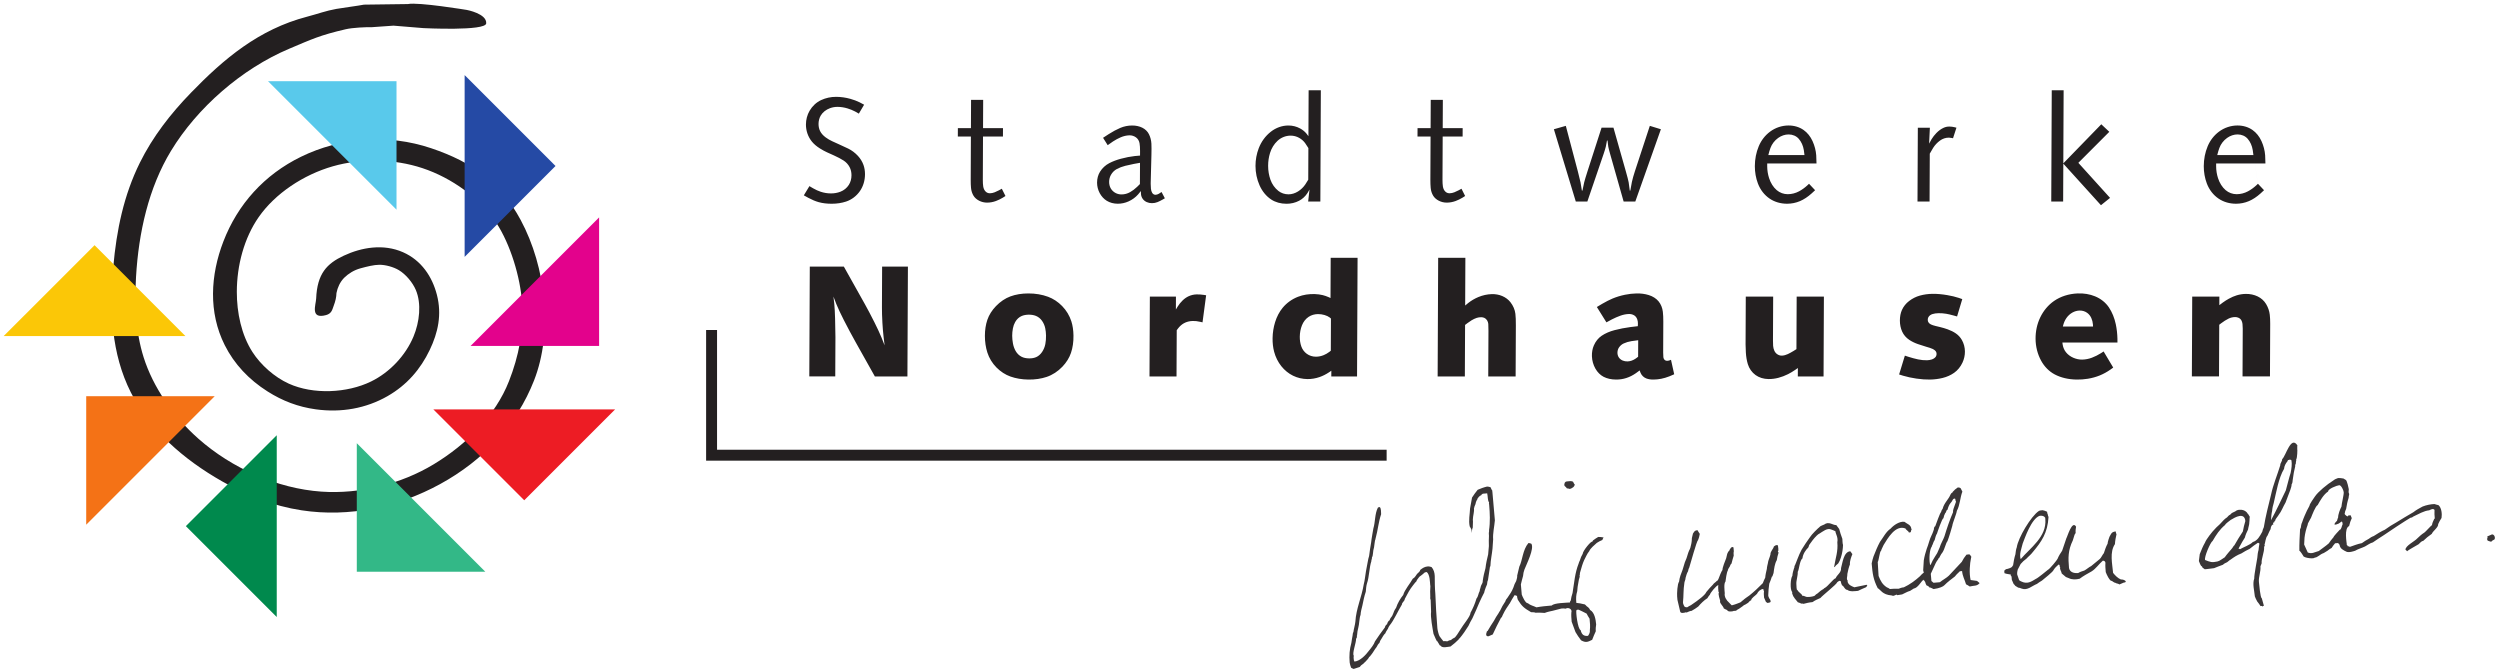
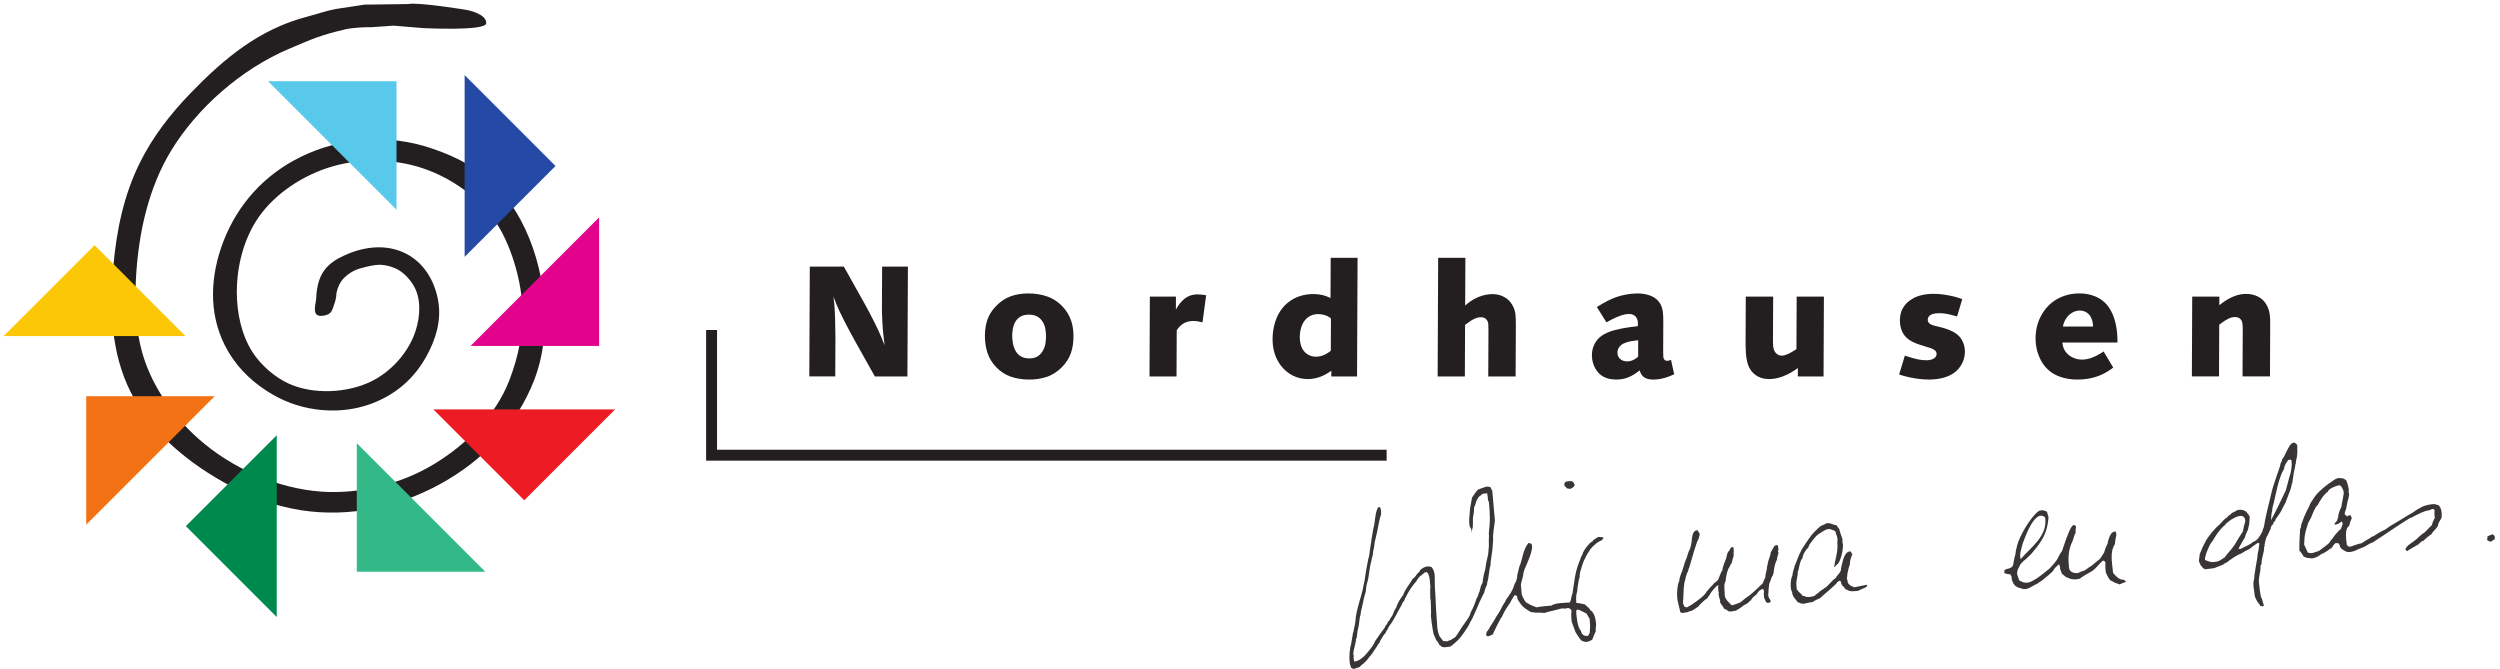
<svg xmlns="http://www.w3.org/2000/svg" version="1.1" id="svg2" width="697.333" height="186.667" viewBox="0 0 697.333 186.667">
  <defs id="defs6" />
  <g id="g10" transform="matrix(1.333,0,0,-1.333,0,186.667)">
    <g id="g12" transform="scale(0.1)">
      <path d="m 719.922,818.828 c -8.594,-8.926 -13.594,-20.074 -15.875,-31.742 -0.234,-8.359 -1.84,-16.231 -6.027,-27.254 -2.821,-7.402 -3.938,-15.582 -15.719,-18.797 -33.961,-9.285 -21.25,21.762 -20.746,34.414 2.066,52.426 22.566,73.449 57.843,89.922 37.231,17.367 82.625,25.317 123.758,7.262 38.582,-16.934 61.317,-51.188 71.11,-89.418 10.55,-41.141 2.379,-78.613 -14.985,-114.945 -19.453,-40.719 -48.035,-73.774 -88.457,-96.899 -45.082,-25.785 -96.91,-34.867 -149.972,-27.562 -37.118,5.113 -69.676,17.578 -100.934,37.394 -39.141,24.801 -69.703,57.121 -89.723,97.055 -34.304,68.437 -30.039,146.082 -2.789,216.797 30.051,77.965 85.723,139.815 162.422,177.265 83.16,40.62 181.836,48.34 272.258,17.9 87.371,-29.42 145.204,-71.8 187.334,-150.029 53.43,-99.242 67.74,-234.445 28.14,-335.746 -36.45,-93.277 -105.82,-167.449 -196.904,-217.203 -88,-48.078 -189.699,-69.988 -289.636,-54.719 -59.45,9.086 -113.7,30.665 -166.575,60.739 -80.664,45.875 -151.121,107.597 -190.687,185.945 -40.961,81.094 -44.641,172.504 -36.778,262.418 6.77,77.289 22.067,150.457 55.696,218.325 26.836,54.14 63.734,101.83 106.933,146.39 68.645,70.81 141.711,132.62 242.938,159.09 22.824,5.96 39.234,12.37 61.328,16.3 11.938,2.12 46.84,6.65 57.68,8.9 1.539,0.32 90.425,0.89 92.023,1.23 21.309,4.49 123.211,-12.3 123.211,-12.3 0,0 42.091,-7.78 40.581,-28.12 -1.22,-16.54 -131.249,-9.92 -131.241,-9.92 l -62.785,5.15 -45.793,-3.24 c -11.664,0.36 -39.598,-0.88 -54.332,-4.31 -53.965,-12.58 -70.321,-20.58 -118.035,-40.74 C 505.43,1256.22 412.648,1174.91 357.871,1084.73 310.82,1007.26 290.074,913.613 284.66,821.125 c -3.32,-56.766 -0.875,-115.289 15.809,-168.172 19.789,-62.758 62.039,-123.98 114.703,-170.601 69.867,-61.856 165.055,-104.27 257.133,-110.723 80.699,-5.668 166.875,15.863 235.086,57.113 69.261,41.879 129.499,102.121 157.609,173.899 20.5,52.281 31.38,106.14 27.44,163.976 -3.71,54.352 -24.5,122.633 -54,167.516 -33.64,51.187 -93.155,94.057 -154.51,114.387 -59.457,19.68 -128.219,20.79 -187.508,3.84 C 634.941,1034.75 575.77,995.465 541.328,946.059 510.77,902.215 495.625,844.895 495.563,789.684 c -0.055,-43.555 9.578,-89.996 32.664,-125.891 17.421,-27.086 45.992,-52.559 76.062,-66.215 50.977,-23.172 122.039,-20 172.195,4.508 39.071,19.09 72.157,54.258 88.719,93.867 12.793,30.586 17.102,69.035 4.891,97.711 -6.656,15.625 -20.875,32.672 -35.504,41.418 -11.227,6.699 -28.176,11.352 -40.867,11.219 -11.625,-0.149 -25.7,-3.719 -38.36,-7.145 -0.371,-0.101 -0.75,-0.199 -1.129,-0.312 -13.476,-3.735 -24.711,-10.66 -34.312,-20.016" style="fill:#231f20;fill-opacity:1;fill-rule:evenodd;stroke:none" id="path14" />
      <path d="M 388.004,697.09 H 7.645 L 197.832,887.277 Z" style="fill:#fbc707;fill-opacity:1;fill-rule:evenodd;stroke:none" id="path16" />
      <path d="M 449.348,571.324 180.398,302.375 v 268.949 z" style="fill:#f47216;fill-opacity:1;fill-rule:evenodd;stroke:none" id="path18" />
      <path d="M 579.094,489.578 V 109.223 L 388.918,299.395 Z" style="fill:#00894d;fill-opacity:1;fill-rule:evenodd;stroke:none" id="path20" />
-       <path d="M 746.605,472.922 1015.57,203.965 H 746.605 Z" style="fill:#33b887;fill-opacity:1;fill-rule:evenodd;stroke:none" id="path22" />
+       <path d="M 746.605,472.922 1015.57,203.965 H 746.605 " style="fill:#33b887;fill-opacity:1;fill-rule:evenodd;stroke:none" id="path22" />
      <path d="M 906.785,543.672 H 1287.15 L 1096.96,353.496 Z" style="fill:#ed1c24;fill-opacity:1;fill-rule:evenodd;stroke:none" id="path24" />
      <path d="M 984.695,676.48 1253.65,945.434 V 676.48 Z" style="fill:#e3028c;fill-opacity:1;fill-rule:evenodd;stroke:none" id="path26" />
      <path d="M 972.254,862.844 V 1243.21 L 1162.43,1053.03 Z" style="fill:#254aa5;fill-opacity:1;fill-rule:evenodd;stroke:none" id="path28" />
      <path d="M 829.711,961.531 560.766,1230.48 h 268.945 z" style="fill:#59c9eb;fill-opacity:1;fill-rule:evenodd;stroke:none" id="path30" />
-       <path d="m 1682.03,991.609 11.71,19.281 c 2.83,-1.71 5.35,-3.21 7.55,-4.48 5.45,-3.14 10.82,-5.58 16,-7.293 6.96,-2.32 14.27,-3.496 21.63,-3.496 6.85,-0.008 13.47,1.176 19.53,3.496 7.4,2.813 13.62,7.863 17.78,14.383 3.61,5.68 5.53,12.67 5.53,20.17 0,6.22 -1.34,12.03 -3.91,16.91 -2.94,5.63 -7.27,10.37 -12.54,13.79 -5.42,3.5 -12.17,7.08 -20.22,10.71 l -14.59,6.58 c -4.58,2.07 -9.53,4.77 -14.82,8.09 -6.79,4.26 -12.36,8.98 -16.5,13.98 -4.28,5.15 -7.58,11.13 -9.77,17.63 -1.96,5.85 -2.97,12.05 -2.97,18.32 0,10.36 2.67,20.36 7.71,28.98 5.79,9.89 14.21,17.67 24.11,22.28 9.66,4.49 20.38,6.81 31.39,6.77 9.93,-0.03 19.96,-1.45 29.83,-4.22 6.84,-1.9 13.25,-4.31 19.16,-7.19 2.17,-1.04 5.35,-2.73 9.55,-5.05 l -11.03,-18.69 c -3.46,2.06 -6.09,3.56 -7.88,4.5 -4.97,2.6 -10.23,4.74 -15.68,6.39 -6.87,2.09 -13.81,3.19 -20.6,3.28 -5.52,0.07 -11,-0.84 -16.16,-2.73 -8.48,-3.09 -15.37,-8.58 -19.48,-15.52 -2.99,-5.07 -4.56,-11.15 -4.56,-17.61 0,-5.43 1.12,-10.53 3.29,-14.85 2.36,-4.74 6.33,-9.23 11.58,-13.12 4.28,-3.16 8.88,-5.87 13.76,-8.09 l 14.57,-6.62 c 9.73,-4.43 16.05,-7.35 18.95,-8.79 7.48,-3.69 14.34,-8.82 20.18,-15.14 5.31,-5.72 9.31,-12.26 11.77,-19.21 2.07,-5.85 3.14,-12.35 3.14,-19.19 -0.01,-13.09 -3.72,-25.43 -10.61,-35.34 -7.24,-10.387 -17.37,-18.059 -28.89,-21.895 -9.22,-3.059 -19.4,-4.609 -30.17,-4.609 -10.21,0 -19.42,1.136 -27.37,3.375 -6.71,1.886 -13.92,4.898 -21.51,8.98 -2.76,1.484 -5.91,3.242 -9.46,5.238 z m 322.25,122.991 0.08,17.7 h 27.34 l 0.26,59.06 h 25.35 l -0.26,-59.06 h 41.73 l -0.09,-17.7 h -41.73 l -0.38,-90.42 c -0.03,-5.33 0.25,-9.97 0.81,-13.88 0.7,-4.92 2.86,-9.09 6.02,-11.644 2.25,-1.832 5.15,-2.801 8.17,-2.73 3.22,0.078 6.56,0.785 9.87,2.09 2.92,1.16 5.87,2.534 8.85,4.114 1.35,0.71 3.36,1.82 6.02,3.32 l 7.64,-15.216 c -2.42,-1.582 -4.26,-2.75 -5.49,-3.492 -4.68,-2.84 -9.53,-5.191 -14.49,-7.019 -6.01,-2.211 -12.25,-3.344 -18.42,-3.356 -5.86,-0.008 -11.6,1.371 -16.71,3.988 -5.07,2.614 -9.1,6.176 -11.65,10.313 -2.93,4.773 -4.75,10.382 -5.32,16.402 -0.46,4.91 -0.67,10.63 -0.64,17.11 l 0.38,90.42 z m 313.6,-18.05 -9.71,15.44 c 4.49,2.96 8.48,5.56 11.97,7.79 8.27,5.3 16.33,9.62 24.08,12.93 7.82,3.32 16.31,5.03 24.94,5.03 7.81,0 15.07,-1.6 21.25,-4.67 6.07,-3.04 10.92,-7.78 13.79,-13.53 3.02,-6.02 4.76,-12.75 5.15,-19.8 0.17,-3.2 0.25,-6.78 0.22,-10.69 -0.04,-5.72 -0.09,-9.9 -0.17,-12.55 l -1.49,-57.48 c -0.03,-0.86 -0.04,-1.97 -0.05,-3.32 -0.01,-3.52 0.16,-6.96 0.5,-10.31 0.33,-3.32 1.23,-6.249 2.64,-8.593 1.51,-2.535 4.1,-4.082 6.78,-4.063 2.27,0.008 4.7,0.746 7.03,2.106 1.74,1.023 3.66,2.254 5.78,3.707 l 6.89,-13.129 c -1.8,-1.039 -3.27,-1.898 -4.66,-2.695 -3.78,-2.168 -7.33,-3.926 -10.63,-5.27 -3.65,-1.5 -7.66,-2.258 -11.83,-2.258 -3.74,0 -7.41,0.766 -10.77,2.258 -3.42,1.512 -6.33,3.836 -8.39,6.719 -2.06,2.887 -3.32,6.297 -3.66,9.883 -0.13,1.422 -0.19,2.98 -0.19,4.679 0.01,0.426 0.01,1.047 0.03,1.906 -2.21,-2.831 -4.19,-5.218 -5.92,-7.179 -5.41,-6.117 -12.21,-11.09 -19.96,-14.566 -7.11,-3.211 -14.78,-4.864 -22.5,-4.864 -8.56,0 -16.57,2.149 -23.14,6.203 -5.99,3.711 -11.06,9.223 -14.69,15.973 -3.63,6.753 -5.53,14.313 -5.53,21.953 0,8.48 2.17,16.44 6.24,22.93 4.75,7.56 11.37,13.7 19.21,17.79 7.25,3.78 15.46,6.9 24.5,9.32 10.12,2.71 19.77,4.58 28.88,5.6 2.46,0.27 6.17,0.59 11.09,0.98 l 0.05,9.29 c 0.03,6.77 -0.34,12.34 -1.1,16.66 -0.88,5.01 -3.55,9.36 -7.4,12.14 -4.05,2.9 -8.83,4.42 -13.62,4.3 -6.2,-0.14 -12.54,-1.6 -18.65,-4.27 -5.37,-2.34 -10.63,-5.18 -15.73,-8.49 -2.57,-1.65 -6.3,-4.28 -11.23,-7.86 z m 67.61,-36.9 -0.19,-44.5 c -2.18,-2.2 -4.13,-4.13 -5.86,-5.79 -4.6,-4.45 -9.53,-8.16 -14.62,-11.047 -5.53,-3.153 -11.72,-4.809 -17.97,-4.829 -4.21,-0.015 -8.31,0.926 -11.98,2.743 -4.55,2.257 -8.28,5.773 -10.71,10.103 -2.15,3.83 -3.27,8.41 -3.27,13.31 0,5.27 1.28,10.31 3.72,14.67 2.96,5.31 7.27,9.6 12.42,12.37 5.08,2.73 10.99,4.97 17.58,6.69 5.31,1.38 11.34,2.7 18.05,3.99 2.84,0.53 7.13,1.3 12.83,2.29 z m 377.39,-81.025 h -25.54 l 2.84,25.085 c -1.56,-2.87 -2.96,-5.269 -4.23,-7.233 -4.44,-6.961 -10.52,-12.575 -17.62,-16.258 -7.95,-4.145 -17,-6.297 -26.38,-6.262 -12.03,0.023 -23.13,3.129 -31.94,8.941 -10.35,6.817 -18.79,17.098 -24.35,29.632 -5.59,12.63 -8.49,26.49 -8.49,40.65 -0.01,12.79 2.31,25.35 6.81,37.06 5.28,13.73 14.02,25.64 25.29,34.48 10.75,8.43 23.69,13.01 36.75,13.02 8.71,0.01 17.2,-2.13 24.67,-6.24 5.1,-2.79 9.53,-6.39 13.08,-10.62 1,-1.17 2.39,-3.02 4.17,-5.51 l 0.42,96.15 h 25.55 z m -25.06,111.895 -0.28,-66.2 c -2.21,-3.78 -4.25,-7.07 -6.13,-9.86 -4.01,-5.91 -9.17,-10.89 -15.16,-14.655 -6.36,-3.973 -13.3,-6.094 -20.02,-6.094 -7.9,0 -15.37,2.516 -21.21,7.159 -7.49,5.94 -13.22,14.01 -16.5,23.27 -3.27,9.17 -4.93,19.07 -4.93,29.27 0.01,9.26 1.35,18.31 3.99,26.85 3.05,9.87 8.42,18.6 15.58,25.32 7.46,6.99 17.25,10.91 27.4,10.96 6.31,0.03 12.52,-1.57 18.02,-4.68 4.9,-2.75 9.13,-6.47 12.4,-10.9 2.15,-2.92 4.43,-6.41 6.84,-10.44 z m 228.34,24.08 0.08,17.7 h 27.34 l 0.27,59.06 h 25.35 l -0.27,-59.06 h 41.73 l -0.09,-17.7 h -41.72 l -0.39,-90.42 c -0.02,-5.33 0.24,-9.97 0.81,-13.88 0.71,-4.92 2.86,-9.09 6.02,-11.644 2.25,-1.832 5.15,-2.801 8.17,-2.73 3.22,0.078 6.56,0.785 9.86,2.09 2.93,1.16 5.89,2.534 8.86,4.114 1.36,0.71 3.35,1.82 6.02,3.32 l 7.64,-15.216 c -2.41,-1.582 -4.24,-2.75 -5.49,-3.492 -4.68,-2.84 -9.54,-5.191 -14.49,-7.019 -6.01,-2.211 -12.23,-3.344 -18.42,-3.356 -5.87,-0.008 -11.6,1.371 -16.7,3.988 -5.08,2.614 -9.11,6.176 -11.65,10.313 -2.94,4.773 -4.77,10.382 -5.33,16.402 -0.46,4.91 -0.67,10.63 -0.65,17.11 l 0.39,90.42 z m 331.23,-135.975 -45.85,151.265 24.97,7.1 25.16,-95.27 c 2.91,-11 4.8,-18.72 5.67,-23.15 0.75,-3.77 1.67,-9.46 2.79,-17.06 h 1.16 c 1.5,7.76 2.75,13.55 3.69,17.38 1.16,4.65 3.45,12.26 6.86,22.83 l 29.46,91.41 h 24.93 l 25.91,-91.41 c 3.16,-11.12 5.13,-18.78 5.89,-22.99 0.7,-3.79 1.47,-9.53 2.31,-17.22 h 1.13 c 1.32,8.09 2.42,14.13 3.32,18.11 1.55,6.88 3.62,14.26 6.2,22.1 l 31.3,95.27 23.17,-7.1 -53.54,-151.265 h -24.43 l -28.45,100.235 c -1.91,6.69 -3.14,11.55 -3.68,14.57 -0.52,2.81 -1.05,7.08 -1.58,12.78 h -1.15 c -0.95,-5.68 -1.76,-9.92 -2.43,-12.71 -0.97,-4.02 -2.44,-8.91 -4.4,-14.64 l -34.23,-100.235 z m 488.05,37.185 12.71,-13.49 c -2.74,-2.601 -5.17,-4.863 -7.34,-6.8 -7.92,-7.118 -16.13,-12.532 -24.31,-16.012 -8.46,-3.613 -17.64,-5.477 -27.01,-5.477 -13.41,0 -26.05,3.688 -36.31,10.59 -11.11,7.488 -19.75,18.599 -24.73,31.819 -4.24,11.24 -6.41,23.49 -6.4,36.16 0,14.62 2.78,28.82 8.19,41.75 5.1,12.22 13.22,22.71 23.51,30.4 11.28,8.43 24.92,12.99 38.9,13.01 11.67,0.02 22.63,-3.27 31.39,-9.43 7.89,-5.53 14.37,-13.58 18.76,-23.28 4.37,-9.62 6.97,-19.68 7.69,-29.69 0.34,-4.76 0.53,-10.43 0.59,-17.03 h -103.14 l -0.02,-4.48 c -0.01,-0.76 -0.01,-1.35 0,-1.74 0.06,-8.33 1.38,-16.58 3.9,-24.45 3.31,-10.32 8.82,-19.01 15.92,-25.13 6.45,-5.561 14.72,-8.596 23.27,-8.553 8.17,0.035 16.25,2.101 23.52,6.011 6.06,3.262 11.83,7.382 17.16,12.252 0.85,0.78 2.1,1.97 3.75,3.57 z m -9.53,60.04 h -75.65 c 1.41,5.7 2.89,10.65 4.44,14.84 3.13,8.4 8.76,15.71 16.15,21 6.69,4.78 14.35,7.35 21.92,7.35 8.34,0.01 16.02,-3.29 21.07,-9.03 5.53,-6.28 9.25,-14.56 10.74,-23.88 0.47,-2.98 0.91,-6.41 1.33,-10.28 z m 236.5,-97.225 0.7,154.505 h 25.21 l -1.59,-33.35 c 2.15,4.15 3.84,7.22 5.05,9.19 2.9,4.72 6.3,9.09 10.17,13.06 4.74,4.87 9.94,8.61 15.3,11.02 3.77,1.69 7.89,2.55 12.06,2.49 3.43,-0.03 7.01,-0.5 10.65,-1.37 0.89,-0.22 2.21,-0.56 3.96,-1.04 l -7.17,-22.05 c -1.02,0.22 -1.94,0.4 -2.73,0.56 -2.35,0.47 -4.36,0.72 -5.97,0.72 -6.63,0.01 -13.2,-2.18 -18.73,-6.27 -5.63,-4.16 -10.41,-9.24 -14.06,-14.99 -2.2,-3.47 -4.58,-7.56 -7.15,-12.24 l -0.44,-100.235 z m 402.94,7.648 -19.06,-15.335 -78.75,86.992 -0.36,-79.305 h -24.88 l 1.04,232.895 h 24.86 l -0.66,-152.98 79.47,81.78 16.78,-15.79 -64.79,-64.9 z m 309.49,29.537 12.71,-13.49 c -2.73,-2.601 -5.18,-4.863 -7.34,-6.8 -7.92,-7.118 -16.12,-12.532 -24.3,-16.012 -8.46,-3.613 -17.65,-5.477 -27.02,-5.477 -13.41,0 -26.05,3.688 -36.3,10.59 -11.12,7.488 -19.77,18.599 -24.74,31.819 -4.24,11.24 -6.41,23.49 -6.4,36.16 0.01,14.62 2.78,28.82 8.19,41.75 5.11,12.22 13.23,22.71 23.51,30.4 11.28,8.43 24.92,12.99 38.91,13.01 11.67,0.02 22.62,-3.27 31.39,-9.43 7.87,-5.53 14.36,-13.58 18.76,-23.28 4.36,-9.62 6.97,-19.68 7.68,-29.69 0.34,-4.76 0.53,-10.43 0.59,-17.03 h -103.14 l -0.01,-4.48 c -0.01,-0.76 -0.01,-1.35 0,-1.74 0.05,-8.33 1.37,-16.58 3.89,-24.45 3.31,-10.32 8.82,-19.01 15.91,-25.13 6.46,-5.561 14.73,-8.596 23.28,-8.553 8.18,0.035 16.26,2.101 23.52,6.011 6.06,3.262 11.82,7.382 17.16,12.252 0.84,0.78 2.1,1.97 3.75,3.57 l -9.52,60.04 h -75.66 c 1.4,5.7 2.89,10.65 4.45,14.84 3.13,8.4 8.75,15.71 16.14,21 6.69,4.78 14.35,7.35 21.91,7.35 8.36,0.01 16.04,-3.29 21.08,-9.03 5.53,-6.28 9.24,-14.56 10.72,-23.88 0.49,-2.98 0.94,-6.41 1.36,-10.28 l 9.52,-60.04" style="fill:#231f20;fill-opacity:1;fill-rule:evenodd;stroke:none" id="path32" />
      <path d="M 1899.83,842.418 1898.8,612.66 h -68.15 l -39.96,71.274 c -8.08,14.418 -16.37,29.91 -24.86,46.48 -6.81,13.316 -12.15,24.734 -16,34.188 -1.36,3.339 -3.29,8.398 -5.82,15.16 0.88,-7.074 1.48,-12.375 1.81,-15.922 0.73,-7.817 1.28,-18.051 1.62,-30.684 0.51,-18.875 0.75,-31.699 0.72,-38.508 l -0.37,-81.988 h -54.31 l 1.01,229.758 h 71.3 l 43.82,-78.23 c 5.92,-10.563 12.66,-23.379 20.24,-38.438 5.85,-11.633 10.72,-22.148 14.63,-31.535 1.53,-3.656 3.72,-9.184 6.58,-16.57 -0.95,7.578 -1.65,13.191 -2.07,16.988 -1.19,10.637 -2.06,20.773 -2.57,30.375 -0.68,12.617 -1,23.332 -0.96,32.148 l 0.37,85.262 z M 2060.91,697.75 c 0.01,12.035 1.74,23.27 5.12,33.27 3.45,10.222 9.61,20.039 18.04,28.773 9.06,9.402 19.41,16.363 30.27,20.359 11.02,4.067 23.72,6.161 37.52,6.184 14.75,0.035 28.71,-2.328 41.25,-6.969 10.77,-3.98 20.82,-10.613 29.42,-19.418 8.88,-9.09 15.5,-20.074 19.35,-32.09 2.73,-8.558 4.21,-18.566 4.39,-29.679 0.21,-13.149 -1.56,-25.418 -5.24,-36.285 -3.48,-10.231 -9.55,-20.012 -17.78,-28.676 -9.6,-10.106 -21,-17.516 -33.19,-21.59 -11.42,-3.816 -24.23,-5.684 -37.89,-5.527 -13.62,0.148 -26.41,2.3 -37.85,6.375 -10.65,3.796 -20.63,10.265 -29.21,18.949 -8.79,8.902 -15.31,19.59 -19.01,31.191 -3.44,10.785 -5.2,22.641 -5.19,35.133 z m 57.13,-0.203 c -0.02,5.144 0.48,10.394 1.48,15.68 0.91,4.785 2.52,9.269 4.77,13.285 3.3,5.883 8.15,10.355 13.79,12.695 3.95,1.645 8.62,2.555 13.78,2.684 5.82,0.136 11.13,-0.692 15.62,-2.465 5.22,-2.059 9.78,-5.719 13.08,-10.52 3.25,-4.703 5.5,-9.945 6.62,-15.39 0.98,-4.75 1.53,-9.774 1.64,-15.036 0.13,-6.285 -0.36,-12.343 -1.45,-18.074 -1.16,-6.004 -3.49,-11.66 -6.85,-16.617 -3.31,-4.871 -7.48,-8.543 -12.08,-10.601 -4.2,-1.887 -9.31,-2.829 -14.97,-2.766 -6.16,0.058 -11.57,1.226 -15.81,3.398 -5.1,2.61 -9.39,6.77 -12.36,11.977 -2.76,4.797 -4.69,10.223 -5.74,16.027 -0.99,5.528 -1.49,10.785 -1.52,15.723 z m 342.64,82.215 -0.11,-27.094 c 1.31,2.254 2.48,4.219 3.54,5.922 3.01,4.879 6.59,9.316 10.64,13.226 3.91,3.762 8.18,6.719 12.61,8.723 5.13,2.34 10.67,3.617 16.29,3.781 4.86,0.129 9.99,-0.215 15.33,-1.027 1.08,-0.172 2.73,-0.43 4.87,-0.805 l -7.56,-56.652 c -1.9,0.461 -3.31,0.789 -4.25,1.004 -3.38,0.762 -6.3,1.289 -8.78,1.566 -2.58,0.293 -5.18,0.399 -7.75,0.309 -6.76,-0.238 -12.98,-1.875 -18.17,-4.774 -4.55,-2.531 -8.74,-6.25 -12.32,-10.929 -0.81,-1.047 -1.7,-2.266 -2.7,-3.66 l -0.44,-96.692 h -56.55 l 0.75,167.102 z m 380.07,81.164 -1.1,-248.266 h -53.87 l 0.07,11.977 c -2.03,-1.438 -3.57,-2.496 -4.62,-3.184 -6.55,-4.351 -13.25,-7.73 -19.93,-10.058 -8.35,-2.922 -17.03,-4.368 -25.64,-4.247 -10.5,0.133 -20.71,2.536 -29.91,7.032 -9.36,4.578 -17.74,11.367 -24.54,19.886 -6.95,8.7 -12.09,19.024 -15.09,30.313 -2.3,8.656 -3.39,18.203 -3.23,28.402 0.18,11.449 1.95,22.719 5.27,33.469 3.54,11.457 8.89,21.645 15.77,29.996 8.49,10.293 19.66,18.285 32.4,23.188 10.68,4.109 22.58,5.996 34.99,5.562 5.88,-0.219 11.39,-0.945 16.43,-2.176 4.1,-1.015 8.25,-2.433 12.38,-4.257 0.88,-0.391 2.21,-1.004 3.97,-1.829 l 0.36,84.192 z m -55.73,-127.113 -0.28,-67.344 c -1.35,-1.098 -2.37,-1.91 -3.06,-2.438 -3.75,-2.836 -7.74,-5.125 -11.86,-6.812 -5.2,-2.137 -10.68,-3.242 -16.11,-3.27 -7.05,-0.035 -13.79,2.09 -19.23,6.055 -5.25,3.812 -9.21,9.121 -11.39,15.246 -2.26,6.316 -3.36,13.285 -3.27,20.602 0.11,8.39 1.66,16.457 4.57,23.8 2.96,7.43 7.79,13.578 13.88,17.645 5.61,3.746 12.43,5.769 19.62,5.812 4.6,0.024 9.22,-0.621 13.68,-1.937 4.38,-1.289 8.09,-3.051 10.94,-5.207 0.49,-0.356 1.33,-1.078 2.51,-2.152 z m 281.31,127.113 -0.43,-99.887 c 2.8,2.387 4.92,4.152 6.37,5.285 6.53,5.129 13.71,9.321 21.31,12.477 9,3.738 18.43,5.804 27.84,6.101 7.83,0.25 15.38,-1.136 22.15,-4.035 6.88,-2.953 12.73,-7.347 16.98,-12.769 5.83,-7.457 9.44,-15.875 10.43,-24.34 0.71,-5.961 1.04,-14.133 0.98,-24.477 l -0.48,-106.621 h -57.29 l 0.45,95.473 c 0.03,6.547 -0.08,11.375 -0.35,14.461 -0.22,2.527 -1.06,5.035 -2.45,7.344 -1.47,2.414 -3.52,4.257 -5.84,5.285 -1.96,0.863 -4.19,1.332 -6.56,1.355 -3.29,0.035 -6.46,-0.441 -9.37,-1.398 -3.58,-1.184 -7.23,-2.899 -10.86,-5.114 -2.49,-1.523 -5.33,-3.468 -8.52,-5.839 -1.12,-0.829 -2.77,-2.09 -4.98,-3.786 l -0.48,-107.781 h -56.93 l 1.11,248.266 z m 295.13,-135.09 -20.01,32.105 c 5.01,3.036 8.8,5.301 11.34,6.766 7.91,4.59 15.01,8.207 21.27,10.836 8.27,3.457 17.09,6.168 26.37,8.055 8.07,1.652 16.17,2.566 24.16,2.738 8.79,0.199 17.31,-0.93 25.27,-3.348 8.6,-2.621 15.84,-7.234 20.77,-13.265 4.85,-5.926 7.94,-13.485 8.91,-21.797 0.67,-5.778 1,-12.567 0.96,-20.34 l -0.28,-64.887 c -0.02,-4.019 0.11,-7.222 0.39,-9.578 0.31,-2.605 1.41,-4.82 3.07,-6.203 1.21,-1.004 2.78,-1.559 4.47,-1.574 1.67,-0.012 3.36,0.269 5,0.832 1.01,0.344 2.16,0.777 3.44,1.285 l 6.69,-30.277 c -4.49,-2.008 -7.89,-3.461 -10.17,-4.352 -5.76,-2.25 -11.4,-3.937 -16.88,-5.035 -5.34,-1.07 -10.78,-1.633 -16.27,-1.695 -5.72,-0.067 -10.82,0.738 -15.03,2.351 -5.33,2.043 -9.65,6.219 -12,11.582 -0.64,1.461 -1.28,3.192 -1.91,5.164 -3.01,-2.265 -5.7,-4.226 -8.09,-5.883 -6.31,-4.394 -12.98,-7.75 -19.81,-9.953 -6.76,-2.191 -13.92,-3.289 -21.19,-3.261 -10.1,0.027 -19.16,2.027 -26.47,5.832 -6.85,3.578 -12.8,9.531 -17.11,17.14 -4.45,7.836 -6.93,16.742 -7.23,25.938 -0.27,8.058 1.11,15.715 4.01,22.433 3.71,8.598 9.41,15.676 16.42,20.36 7.61,5.105 16.74,9.074 27.01,11.746 10.57,2.754 21.68,4.906 33.27,6.445 3.4,0.449 8.5,1.067 15.33,1.824 0.13,2.059 0.2,3.883 0.22,5.473 0.03,3.055 -0.42,6.023 -1.38,8.754 -1.27,3.726 -3.6,6.73 -6.55,8.492 -3.22,1.922 -6.99,2.883 -10.86,2.766 -5.87,-0.172 -11.89,-1.356 -17.86,-3.512 -5.85,-2.098 -11.71,-4.648 -17.53,-7.617 -2.64,-1.348 -6.56,-3.461 -11.74,-6.34 z m 66.5,-37.387 -0.16,-34.613 c -1.78,-1.395 -3.38,-2.586 -4.8,-3.59 -2.67,-1.891 -5.56,-3.398 -8.56,-4.461 -2.76,-0.984 -5.59,-1.551 -8.42,-1.68 -3.64,-0.16 -7.22,0.442 -10.47,1.782 -3.51,1.445 -6.44,3.855 -8.37,6.902 -1.82,2.879 -2.75,6.41 -2.64,10.125 0.12,3.895 1.26,7.527 3.29,10.461 2.55,3.668 5.9,6.52 9.69,8.277 5.02,2.313 10.54,3.953 16.39,4.875 4.07,0.641 8.75,1.282 14.05,1.922 z m 388.58,91.313 -0.72,-167.102 h -53.85 l 0.08,17.617 c -2.3,-1.644 -4.04,-2.863 -5.2,-3.66 -5.31,-3.633 -10.38,-6.676 -15.23,-9.125 -6.6,-3.336 -13.42,-5.929 -20.35,-7.73 -6.88,-1.797 -13.81,-2.664 -20.59,-2.571 -10.37,0.133 -19.86,3.071 -27.23,8.426 -7.66,5.578 -13.33,13.613 -16.13,22.883 -2.19,7.25 -3.56,15.336 -4.08,24.117 -0.42,7.184 -0.63,12.852 -0.61,16.985 l 0.43,100.16 h 57.31 l -0.39,-92.032 c -0.02,-4.203 0.08,-7.871 0.3,-11 0.25,-3.656 1.15,-7.16 2.6,-10.343 1.36,-2.992 3.46,-5.512 6.07,-7.274 3.08,-2.093 6.58,-3.117 9.97,-2.922 4.02,0.231 8.18,1.344 12.26,3.293 3.8,1.801 7.7,3.934 11.7,6.399 1.39,0.855 3.43,2.144 6.19,3.902 l 0.48,109.977 z m 289.54,-5.332 -10.88,-36.266 -7.09,1.961 c -6.69,1.836 -11.98,3.07 -15.88,3.703 -5.18,0.844 -10.47,1.235 -15.85,1.176 -4.69,-0.055 -9.01,-0.691 -12.82,-1.895 -3.73,-1.175 -6.76,-3.519 -8.43,-6.554 -0.75,-1.371 -1.18,-3.055 -1.25,-4.922 -0.06,-2.094 0.34,-3.953 1.16,-5.356 1.2,-2.066 3.09,-3.742 5.42,-4.816 2.67,-1.227 5.83,-2.281 9.45,-3.156 l 9.94,-2.399 c 5.22,-1.261 10.42,-2.808 15.57,-4.633 6.58,-2.343 12.46,-5.293 17.46,-8.781 5.08,-3.527 9.32,-8.179 12.4,-13.609 4.08,-7.192 6.27,-15.414 6.35,-23.887 0.09,-8.062 -1.67,-16.082 -5.13,-23.484 -4.12,-8.778 -10.14,-16.114 -17.46,-21.278 -6.99,-4.921 -15.14,-8.57 -24.03,-10.757 -8.45,-2.079 -17.27,-3.207 -26.29,-3.375 -8.71,-0.161 -18.27,0.511 -28.57,2.027 -9.87,1.441 -19.12,3.434 -27.7,5.965 -1.91,0.566 -4.76,1.453 -8.54,2.679 l 12.06,39.399 c 3.08,-1.031 5.39,-1.789 6.92,-2.293 7.11,-2.281 13.99,-4.137 20.63,-5.555 6.36,-1.347 12.64,-1.961 18.75,-1.824 3.37,0.07 6.65,0.605 9.77,1.594 3.59,1.133 6.55,3.086 8.44,5.594 1,1.335 1.64,3.148 1.81,5.226 0.17,2.047 -0.2,3.934 -1.09,5.402 -1.37,2.286 -3.65,4.25 -6.55,5.661 -2.1,1.019 -4.34,1.882 -6.7,2.593 l -7.68,2.309 c -6.29,1.883 -11.97,3.711 -17,5.465 -6.74,2.347 -12.81,5.304 -18.08,8.824 -6.6,4.391 -11.74,10.367 -14.85,17.242 -3.16,6.973 -4.8,14.856 -4.8,23.129 0,8.277 1.44,15.809 4.28,22.133 3.26,7.316 8.45,13.812 15.11,18.871 6.79,5.187 14.34,8.996 22.23,11.203 8.5,2.375 17.59,3.649 27.05,3.742 9.17,0.102 19.29,-0.785 30.27,-2.656 9.14,-1.555 17.32,-3.523 24.5,-5.894 1.59,-0.528 3.96,-1.372 7.1,-2.508 z m 324.74,-90.797 h -115.27 c 0.21,-1.793 0.44,-3.375 0.67,-4.75 1.01,-5.899 3.39,-11.297 6.91,-15.68 3.94,-4.914 9.26,-8.875 15.48,-11.539 6.07,-2.605 12.37,-3.883 18.49,-3.769 6.8,0.132 13.65,1.46 20.25,3.945 6.51,2.445 12.9,5.648 19.08,9.539 1.22,0.762 3.03,1.945 5.43,3.543 l 20.09,-33.711 c -2.4,-1.793 -4.19,-3.106 -5.42,-3.965 -7.33,-5.16 -14.98,-9.371 -22.8,-12.543 -7.75,-3.14 -16.12,-5.461 -24.96,-6.906 -7.68,-1.254 -15.5,-1.824 -23.36,-1.695 -17.33,0.269 -33.08,3.98 -45.94,10.82 -11.67,6.211 -21.5,16.109 -28.29,28.492 -7.56,13.805 -11.59,29.586 -11.71,45.93 -0.12,15.828 3.18,31.094 9.67,44.621 6.81,14.219 16.81,26.148 29,34.605 13.7,9.496 30.76,14.961 49.23,15.766 12.93,0.57 25.4,-1.496 36.54,-6.047 12.15,-4.973 22.27,-13.078 29.09,-23.281 6.69,-10.016 11.57,-22.008 14.38,-35.328 2.05,-9.715 3.18,-19.867 3.4,-30.317 0.03,-1.715 0.05,-4.308 0.04,-7.73 z m -51.11,33.406 h -63.17 c 0.35,1.387 0.67,2.606 0.97,3.66 1.46,5.293 3.68,10.106 6.56,14.219 3.3,4.742 7.55,8.625 12.43,11.375 4.71,2.645 9.91,4.102 15.18,4.219 5.68,0.14 11.19,-1.532 15.67,-4.746 3.7,-2.649 6.71,-6.391 8.74,-10.864 1.9,-4.187 3.05,-8.742 3.41,-13.484 0.08,-0.969 0.14,-2.43 0.21,-4.379 l 264.35,62.723 -0.07,-17.996 c 3.21,2.488 5.65,4.332 7.3,5.515 4.09,2.942 8.26,5.598 12.51,7.934 5.75,3.156 11.3,5.551 16.58,7.16 6.17,1.875 12.56,2.875 19,2.957 8.9,0.133 17.4,-1.668 24.82,-5.25 7.43,-3.562 13.57,-9.125 17.66,-15.953 4.19,-7.016 6.82,-14.645 7.69,-22.367 0.62,-5.582 0.91,-11.856 0.89,-18.793 l -0.48,-110.309 h -57.41 l 0.44,99.961 c 0.02,3.563 -0.16,6.887 -0.53,9.949 -0.32,2.766 -1.1,5.258 -2.26,7.344 -1.35,2.399 -3.43,4.313 -5.97,5.445 -2.35,1.047 -4.77,1.575 -7.12,1.539 -4.86,-0.058 -9.55,-1.168 -13.74,-3.214 -5.18,-2.543 -10.46,-5.875 -15.77,-9.938 -0.85,-0.648 -2.12,-1.637 -3.81,-2.961 l -0.47,-108.125 h -56.8 l 0.73,167.102 h 56.81 l -264.35,-62.723" style="fill:#231f20;fill-opacity:1;fill-rule:evenodd;stroke:none" id="path34" />
      <path d="m 1477.56,709.863 h 22.89 V 459.266 h 1401.11 v -22.879 h -1424 v 273.476" style="fill:#231f20;fill-opacity:1;fill-rule:evenodd;stroke:none" id="path36" />
      <path d="m 4733.39,130.875 c -0.09,1.004 -0.14,1.527 -0.14,1.527 -1,-0.089 -2.01,-0.175 -3.02,-0.265 -2.36,3.855 -4.64,6.703 -6.92,9.543 -2.36,3.855 -3.73,7.797 -5,10.726 -1.05,12.09 -5.31,25.926 -1.24,37.446 -0.59,6.683 6.7,43.214 6.37,43.183 0.47,6.129 1.04,11.254 2.62,16.469 -0.12,1.359 1.32,11.016 1.87,13.359 -1.09,0.918 -2.19,1.832 -3.19,1.746 -5.78,-3.55 -11.48,-8.105 -17.17,-12.664 -5.86,-2.543 -11.64,-6.093 -17.43,-9.644 -9.25,-3.528 -15.26,-7.621 -22.93,-13.207 -1.01,-0.09 -5.54,-4.348 -6.85,-5.149 -2.93,-1.269 -6.9,-3.125 -8.74,-5.312 -6.88,-2.629 -12.79,-4.653 -18.66,-7.192 -5.04,-0.441 -10.03,-1.406 -14.06,-1.757 -2.01,-0.215 -4.32,-0.418 -5.33,-0.508 -3.68,2.953 -5.57,3.051 -5.83,6.066 -3.02,-0.262 -5.36,9.231 -6.54,11.16 0.57,5.125 1.14,10.25 1.79,14.364 3.33,8.41 6.65,16.82 11.06,24.312 2.08,6.352 15.43,23.414 20.82,28.508 4.01,4.785 9,8.125 13.11,13.023 2.81,3.344 7.83,8.594 12.22,11.219 1.83,2.192 3.68,4.383 6.6,5.652 2.98,3.872 5.92,4.625 10.57,6.829 5.39,4.496 9.88,3.082 12.9,3.347 5.13,-0.57 10.43,-3.152 12.89,-8.008 0,0 0,0 1.09,-0.918 1.19,-1.929 2.37,-3.855 3.55,-5.785 -0.83,-2.101 -0.39,-8.906 -1.04,-11.254 0.25,-5.05 -2.15,-10.332 -2.71,-15.461 -2.58,-5.3 -5.16,-10.601 -6.65,-16.816 -3.59,-5.387 -7.09,-11.789 -10.59,-18.184 -0.92,-1.093 -1.75,-3.195 -2.58,-5.296 1.01,0.086 2.02,0.175 3.11,-0.743 5.78,3.551 22.06,9.485 26.65,14.961 9.9,2.895 14.64,11.996 19.89,21.586 0.74,3.11 1.48,6.219 3.23,9.414 3.8,23.918 9.75,45.61 15.29,68.848 4.39,20.598 13.09,40.813 19.12,60.766 -0.39,4.484 4.28,8.214 3.89,12.777 7.73,6.195 18.21,50.102 31.94,28.926 -0.61,-3.231 0.04,-7.746 -0.38,-6.879 0.86,-1.652 -0.13,-19.41 -1.62,-21.453 0.09,-1.008 -1.39,-2.149 -0.29,-3.071 -1.61,-4.351 -0.14,-6.628 -1.98,-8.816 0.09,-1.008 -1.17,-1.609 -0.08,-2.527 -2.22,-9.328 -4.36,-19.668 -5.5,-29.914 -0.54,-2.715 0.07,-5.723 -2.23,-8.836 0.05,-6.578 -4.79,-16.664 -7.96,-25.551 -1.56,-4.082 -3.42,-9.391 -4.72,-12.543 -5.31,-8.918 -8.76,-18.965 -14.26,-25.649 -1.26,-2.644 -4.93,-6.324 -7.18,-10.777 0,0 -0.78,-0.07 0.31,-0.988 -1.96,-1.188 -2.41,-1.719 -2.23,-3.731 -5.25,-1.511 -1.41,-3.695 -2.32,-4.789 -4.03,-0.351 -5.73,-7.601 -5.55,-9.621 -2.68,-4.289 -4.03,-8.469 -6.62,-13.769 -3.97,-4.032 -4.72,-15.633 -6.38,-19.84 0,0 0,0 1.1,-0.922 -0.92,-1.098 -1.85,-2.191 -1.76,-3.199 0.89,-10.071 -6.02,-23.871 -5.15,-33.942 -0.83,-2.101 -1.66,-4.207 -2.49,-6.308 1.01,-11.61 -4.18,-21.739 -3.22,-32.758 0.34,-3.875 3.15,-34.231 6.01,-33.981 1.45,-4.949 2.9,-9.898 4.44,-15.851 -2.02,-0.176 -2.98,-0.785 -3.9,-1.879 z m -119.18,97.68 c -2.35,5.793 11.1,37.168 15.79,39.941 7.69,13.047 14.04,23.324 26.2,33.539 -0.16,1.82 9.93,9.047 11.57,10.367 9.63,5.918 28.99,16.746 30.66,-2.39 -2.4,-7.321 -3.8,-14.543 -5.2,-21.774 -6.26,-9.675 -12.51,-19.359 -17.76,-28.953 -1.93,-1.183 -2.68,-3.808 -4.52,-5.996 -5.52,-6.57 -11.11,-12.629 -15.62,-19.109 -4.8,-2.711 -10.47,-7.867 -15.47,-8.754 -11.68,-2.598 -14.79,-1.164 -25.65,3.129 z m 137.87,83.105 c 0.39,7.133 0.88,13.27 2.36,19.488 0.48,6.129 1.79,11.321 3.36,16.532 5.14,21.593 10.27,52.789 21.63,71.656 0.46,5.961 3.44,11.359 7.22,15.855 -0.09,1.012 1.11,2.395 1.11,2.395 3.02,0.262 3.85,2.363 7.14,-0.395 1.45,-8.406 0.09,-17.503 -1.74,-26.539 -3.24,-9.418 -6.98,-25.98 -10.01,-36.398 -10.51,-21.566 -19.56,-41.559 -31.07,-62.594" style="fill:#393536;fill-opacity:1;fill-rule:evenodd;stroke:none" id="path38" />
      <path d="m 2832.51,0.617 c -2.11,0.828 -4.21,1.66 -5.31,2.582 -1.36,3.938 -2.71,7.879 -2.98,10.902 -1.23,14.098 -0.3,27.699 3.59,41.238 0.62,6.141 2.07,11.801 2.51,15.113 0.57,5.125 0.29,4.086 1.95,8.289 -0.04,3.133 3.41,14.785 3.87,20.637 1.54,27.469 13.36,51.926 17.58,78.492 2.18,7.137 3.29,20.621 4.57,26.965 1.96,8.293 4.54,27.266 6.57,32.039 0.57,7.152 3.56,23.414 4.34,28.797 0.26,4.851 4.62,28.758 4.59,28.816 4.18,13.864 2.88,30.676 9.39,43.45 0.92,1.093 1.93,1.183 3.94,1.359 3.29,-2.758 2.57,-10.942 2.92,-14.969 -5.64,-16.73 -6.72,-33.062 -11.35,-49.707 0,0 0.01,-0.73 -0.37,-1.144 -0.37,-0.407 0.51,-8.254 -0.58,-0.969 -0.95,-6.828 -1.99,-12.055 -2.53,-17.473 -2.71,-7.941 -1.57,-17.566 -4.32,-20.851 0.29,-3.977 -1.54,-5.036 -1.27,-8.059 -4.37,-12.797 -4.52,-33.586 -9.13,-46.469 -1.58,-5.211 -2.06,-11.343 -2.53,-17.472 -3.24,-9.418 -5.01,-18.707 -7.15,-29.043 -1.49,-6.219 -3.43,-12.481 -3.82,-19.618 -2.45,-5.195 -2.87,-21.007 -4.53,-25.769 -1.57,-5.211 -2.37,-11.371 -2.85,-17.504 -1.01,-0.086 -0.23,-1.035 -0.14,-2.043 0.21,-1.699 -1.2,-3.105 -1.86,-4.68 0.62,-7.051 -8.98,-31.789 -4.6,-35.465 -0.83,-2.102 -0.51,-4.106 -0.34,-6.121 0.18,-2.012 0.35,-4.027 1.54,-5.953 12.08,1.059 24.12,14.289 30.47,22.961 4.12,4.91 10.68,13.285 12.52,19.367 6.25,9.68 13.51,19.449 20.78,29.219 -0.15,1.699 2.79,6.387 4.51,6.535 0.24,2.91 3.43,8.192 5.36,8.266 -0.09,1.008 1.15,3.75 2.07,4.844 4.79,5.957 3.72,6.086 4.91,8.218 1.75,3.2 1.45,6.125 6.59,13.266 2.88,9.387 9.4,20.199 14.91,26.77 2.56,10.375 15.55,25.394 19.88,33.89 4.86,2.457 6.27,6.828 9.03,10.114 1.84,2.191 6.74,5.199 6.48,8.218 5.69,4.559 9.54,6.922 16.6,7.543 2.01,0.176 4.11,-0.656 7.22,-1.398 4.71,-5.215 6.42,-12.004 6.71,-18.699 0.05,-12.172 0.1,-24.344 1.25,-37.438 1.02,-23.258 2.13,-47.516 4.24,-71.687 0.35,-3.996 2.72,-13.926 4.52,-16.859 2.28,-2.848 4.65,-6.699 8.02,-10.461 2.01,0.176 5.04,0.438 8.15,-0.305 1.92,1.184 4.86,2.457 7.88,2.723 1.84,2.191 4.68,3.453 6.61,4.637 1.86,-0.684 10.12,12.488 13.7,18.449 4.11,7.512 20.88,27.164 20.31,33.703 5.5,10.055 9.26,18.739 12.68,30.082 3.9,4.649 3.5,9.903 6.74,15.809 -0.18,2.016 0.65,4.121 1.48,6.219 0.66,4.121 2.41,7.316 4.16,10.515 -0.11,1.25 0.96,0.637 0.65,4.117 1.22,9.239 3.45,18.567 5.77,26.891 1.13,10.246 3.36,19.578 5.59,28.906 0.48,6.133 0.96,12.266 1.53,17.387 -0.49,5.508 -0.02,17.316 0.16,21.328 -0.27,3.02 -0.53,6.043 0.21,9.153 -0.08,1.007 -0.31,2.003 0.7,2.093 -1.01,-0.09 -0.87,-0.078 -0.87,-0.078 2.79,17.59 1.91,36.067 0.36,53.82 -0.17,2.016 -0.95,3.977 -0.03,5.071 -3.28,2.762 -2.56,12.972 -4.1,18.926 -3.02,-0.262 -6.04,-0.528 -9.06,-0.789 -1.93,-1.188 -2.91,-1.594 -3.74,-3.696 -1.48,1.238 -8.22,-6.226 -7.78,-8.105 -1.84,-2.192 -3.47,-6.77 -3.84,-9.844 -1.75,-3.195 -2.5,-6.309 -3.24,-9.418 0.88,-7.055 -2.13,-14.715 -2.34,-23.312 0.75,-3.856 -0.37,-13.137 -0.17,-16.489 -1.76,-3.199 -1.5,-7.234 -2.15,-11.351 -0.26,3.023 -0.44,5.035 -0.62,7.05 -1.27,2.934 -2.45,4.86 -3.64,6.786 -2.73,12.789 0.28,24.793 0.77,37.617 1.31,8.234 2.71,15.461 4.11,22.691 3.59,5.383 7.18,10.774 11.77,16.25 5.87,2.543 12.74,5.176 19.7,6.801 2.02,0.176 4.13,-0.656 7.23,-1.398 1.19,-1.926 1.77,-4.922 4.05,-7.766 -1.01,-0.09 -0.32,-0.027 -0.23,-1.035 1.76,-20.145 3.52,-40.285 5.29,-60.434 -0.96,-12.262 -4.68,-27.808 -3.62,-39.898 -0.48,-6.129 -0.96,-12.262 -1.34,-19.399 -1.05,-11.258 -4.06,-24.246 -4.38,-36.457 -0.92,-1.093 -1.34,-2.609 -1.25,-3.617 -1.31,-8.234 -2.62,-16.465 -3.84,-25.707 -1.76,-3.199 -1.23,-5.965 -1.98,-9.078 -0.83,-2.102 -1.76,-4.668 -2.75,-6.559 -0.83,-3.117 -2.49,-6.308 -3.15,-10.425 -3.49,-6.399 -6.91,-13.797 -10.32,-21.204 -4.29,-10.859 -9.39,-21.5 -14.39,-32.718 -2.9,-5.297 -6.17,-10.536 -8.26,-15.805 -5.7,-9.164 -11.68,-17.965 -18.53,-26.121 -1,-0.086 -1.92,-1.18 -1.83,-2.191 -5.61,-5.562 -10.18,-9.652 -17.2,-14.879 -6.05,-0.527 -17.66,-4.406 -21.3,2.379 -0.73,-2.145 -1.64,1.613 -7.01,9.586 1.42,-5.418 -5.96,10.699 -7.28,14.539 -2.06,11.996 -6.6,34.941 -5.06,46.239 l -0.83,24.285 c -0.17,2.016 -1.63,3.918 -0.8,6.019 -0.53,6.047 -0.36,18.93 0.23,24.196 -1.09,0.918 -0.34,0.152 -0.34,0.152 -0.7,8.059 -0.75,22.91 -7.32,28.426 -3.02,-0.266 -3.63,-0.641 -5.56,-1.824 -1.3,-2.043 -3.47,-3.071 -11.33,-9.203 -1.01,-0.09 1.57,1.062 1.57,1.062 -1.84,-2.191 -5.78,-6.738 -6.53,-9.848 -2.84,-2.277 -4.68,-5.484 -7.44,-8.769 -2.76,-3.285 -5.43,-7.578 -8.1,-11.871 -2.58,-5.305 -6.08,-10.684 -8.66,-15.985 0.35,-4.027 -6.22,-7.414 -5.87,-11.445 -8.01,-12.879 -16.71,-33.152 -25.9,-44.105 -1.84,-2.191 -2.44,-4.277 -3.27,-6.375 -1.75,-3.199 -4.64,-6.5 -5.39,-9.609 -3.77,-3.371 -5.75,-7.609 -8.41,-11.898 -1.84,-2.191 -3.36,-5.371 -4.11,-8.48 -2.84,-2.277 -4.23,-5.445 -5.98,-8.641 -4.59,-5.477 -6.38,-10.332 -12.34,-17.637 -1,-0.09 -0.66,-2.461 -3.38,-3.023 0.26,-3.019 -13.79,-16.43 -16.73,-17.703 -0.91,-1.094 -1.83,-2.188 -2.75,-3.285 -4.95,-1.449 -8.89,-2.805 -12.83,-4.164" style="fill:#393536;fill-opacity:1;fill-rule:evenodd;stroke:none" id="path40" />
      <path d="m 3308.38,60.516 c -4.56,5.695 -8.11,11.469 -11.66,17.254 -2.72,7.875 -5.35,14.754 -7.98,21.625 -0.62,7.051 -1.15,13.098 -0.67,19.227 2.47,6.996 -6.09,11.641 -11.87,8.098 -3.11,0.738 -6.13,0.476 -9.16,0.211 -5.95,-1.535 -11.91,-3.071 -17.86,-4.61 -4.53,-1.09 -10.26,-1.949 -16.86,-4.519 -7.14,0.394 -13.28,0.871 -19.32,0.34 0.16,0.757 -7.22,1.402 -9.24,1.222 -14.77,8.719 -18.97,11.871 -27.65,25.996 -1.27,2.934 -1.54,5.961 -1.71,7.973 -2.1,0.832 -4.21,1.656 -5.21,1.57 -3.59,-5.386 -7.09,-11.785 -10.6,-18.175 -1,-0.09 -1,-0.09 -0.91,-1.094 -16.65,-23.961 -12.87,-25.903 -16.83,-28.098 -6.08,-11.691 -12.19,-23.16 -17.26,-34.766 -2.93,-1.273 -5.86,-2.547 -8.8,-3.816 -6.04,-0.527 -5.48,4.594 -3.81,8.801 -0.09,1.008 0.82,2.102 1.83,2.188 4.42,7.496 8.84,14.984 13.35,21.465 2.58,5.301 6.17,10.692 9.76,16.078 0.83,2.106 1.75,3.2 2.67,4.297 3.41,7.407 6.91,13.797 11.42,20.282 0.74,3.113 2.58,5.3 4.42,7.492 5.54,8.324 8.84,12.547 12.34,21.379 1.57,5.211 3.24,9.414 5.91,13.707 1.12,4.742 2.41,7.16 2.05,11.347 1.48,6.219 2.97,12.434 4.46,18.657 6.77,13.398 6.92,35.015 19.02,49.367 2.02,0.176 4.12,-0.657 6.22,-1.492 6.35,-10.329 -9.66,-41.633 -14.55,-54.047 -1.67,-4.203 -2.33,-8.321 -2.89,-13.446 -1.57,-5.211 -3.06,-11.429 -4.54,-17.648 0.61,-7.055 1.23,-14.102 1.85,-21.156 1.36,-3.934 7.71,-18.606 12.75,-18.168 5.33,-4.469 11.77,-5.535 18.01,-8.571 9.98,1.891 21.06,2.86 32.14,3.829 4.6,5.476 29.95,5.664 38.01,6.371 -0.17,2.015 0.75,3.109 1.67,4.203 0.57,5.125 1.93,10.09 3.71,15.547 3.53,21.39 4.71,41.453 12.84,62.019 0,0.113 1.58,5.211 2.5,6.313 1.57,5.211 3.23,9.414 5.9,13.703 0.17,6.363 18.63,28.57 20.14,25.105 -0.09,1.008 0.83,2.102 1.74,3.203 2.86,2.274 6.71,4.641 10.56,7.008 3.02,0.27 7.14,-0.387 11.26,-1.043 -0.92,-1.097 -1.76,-3.195 -2.58,-5.301 -3.95,-1.359 -7.8,-3.726 -11.65,-6.097 -4.48,-4.258 -13.42,-11.16 -15.88,-17.391 -4.59,-5.476 -6.93,-12 -10.42,-18.394 -3.42,-7.407 -5.73,-15.727 -8.05,-24.051 -0.83,-2.102 -1.21,-4.168 -1.04,-6.18 0.09,-1.004 -1.38,-2.617 -0.2,-4.539 -1.66,-4.203 -2.21,-7.851 -2.87,-11.969 -1.48,-6.218 -1.96,-12.347 -2.44,-18.48 -2.5,-8.34 -2.79,-14.453 -1.91,-24.524 5.12,-0.566 10.24,-1.136 15.46,-2.707 2.99,0.262 4.6,-2.929 6.48,-4.507 2.62,-1.567 5.84,-4.563 6.75,-7.532 9.59,-5.25 11.92,-20.269 12.8,-30.34 -0.65,-4.117 -1.21,-9.242 -0.78,-14.277 -2.58,-5.301 -5.07,-11.609 -7.56,-17.914 -9.84,-4.973 -13.67,-6.274 -23.26,-1.024 z m -0.84,21.242 c -6.22,2.066 -10.58,39.754 -8.74,41.859 0.92,1.098 2.51,0.774 4.53,0.953 5.3,-2.586 10.33,-4.722 16.73,-8.226 1.27,-2.934 3.77,-6.778 6.14,-10.625 0.83,-9.465 1.66,-14.688 0.57,-24.539 0.61,-3.688 -1.09,-7.566 -3.84,-11.406 -8.3,-0.723 -12.99,1.906 -15.39,11.984" style="fill:#393536;fill-opacity:1;fill-rule:evenodd;stroke:none" id="path42" />
      <path d="m 4434.97,177.352 c -1.74,1.804 -8.02,2.304 -8.11,3.316 -2.48,-0.219 -7.79,4.422 -7.48,3.895 -1,-0.09 -2.42,1.363 -3.42,1.273 -2.28,2.844 -3.46,4.773 -4.65,6.695 -2.36,3.856 -3.72,7.797 -5,10.727 -0.61,7.055 -1.14,13.097 -0.66,19.226 -0.44,5.036 -5.48,4.594 -5.48,4.594 -8.46,-7.238 -14.52,-16.879 -23.42,-22.344 -8.71,-4.824 -17.43,-9.648 -25.04,-15.386 -7.94,-2.039 -16.37,-2.028 -22.42,1.086 -2.11,0.824 -4.21,1.656 -6.32,2.492 -3.28,2.754 -6.57,5.515 -8.76,7.347 -0.35,4.032 -4.91,9.719 -3.08,11.915 -1.18,1.925 -1.35,3.941 -1.53,5.953 -1.09,0.918 -2.1,0.832 -2.1,0.832 -3.77,-3.371 -7.53,-6.746 -10.2,-11.043 -0.65,-3.918 -21.41,-19.625 -24.43,-22.434 -3.85,-2.367 -7.7,-4.734 -10.55,-7.012 -10.17,-3.894 -20.02,-14.308 -31.62,-9.875 -1.6,0.641 -6.01,2.223 -7.54,2.086 -2.11,0.832 -4.07,2.993 -6.17,3.825 -1.18,1.921 -2.28,2.839 -3.37,3.761 -1.27,2.934 -2.54,5.867 -3.82,8.801 -0.17,2.016 -0.35,4.027 -0.52,6.047 -0.27,3.019 -3.29,2.75 -1.46,4.945 -5.18,1.239 -8.19,0.797 -13.44,2.887 -0.18,2.012 -0.35,4.023 -0.44,5.031 0.92,1.098 1.83,2.192 3.76,3.371 3.02,0.27 13.93,3.254 13.57,7.278 0,0 0,0 1.02,0.089 1.3,8.235 2.61,16.469 5.02,23.786 0.57,5.121 1.13,10.246 2.8,14.453 2.74,19.722 29.64,65.133 46.12,76.094 1.93,1.183 4.94,1.445 7.97,1.71 3.11,-0.738 6.21,-1.488 9.41,-3.238 0.18,-2.008 0.36,-4.027 1.54,-5.953 0.09,-1.012 0.26,-3.023 1.45,-4.945 -1.9,-33.946 -15.15,-52.168 -32.37,-72.84 -4.85,-6.551 -10.2,-10.149 -13.8,-14.422 -4.77,-3.465 -8.53,-6.836 -12.2,-11.219 l -6.09,-11.691 c -0.74,-3.113 -1.48,-6.227 -1.13,-10.254 1.36,-3.938 2.72,-7.883 4.08,-11.82 1.09,-0.918 2.19,-1.84 4.29,-2.672 12.51,-6.336 20.92,-0.68 30.99,5.496 3.33,1.004 22.22,16.601 24.75,18.664 4.07,1.762 19.61,20.941 20.32,23.094 2.49,6.308 6.08,11.691 9.67,17.082 l 8.87,26.148 c 1.84,2.188 11.85,38.59 20.23,24.102 -0.66,-4.121 -1.32,-8.239 -0.88,-13.274 -1.83,-2.191 -2.66,-4.293 -3.41,-7.406 l -2.51,-8.094 c -10.15,-21.027 -9.84,-36.363 -7.96,-57.773 1.57,-8.07 9.04,-11.391 19.19,-10.496 3.85,2.363 7.79,3.726 12.74,5.172 5.17,2.707 10.02,7.418 14.41,9.375 3.41,3.05 15.14,12.492 17.98,14.769 2.92,2.285 5.77,9.348 8.56,12.219 2.4,7.312 4.38,13.535 7.88,19.93 -0.23,2.621 3.6,14.261 3.86,14.285 3.4,5.515 3.59,10.461 13.22,11.304 0.18,-2.011 0.35,-4.031 1.54,-5.953 -1.49,-6.218 -2.88,-13.449 -3.28,-20.582 -11.44,-16.773 -5.51,-41.32 -3.86,-60.218 4.56,-5.696 10.12,-11.297 16.43,-13.786 6.86,0.598 15.63,-5.742 5.65,-6.613 -2.93,-1.273 -5.87,-2.543 -8.8,-3.812 z m -206.62,52.964 c -3.47,10.141 1.69,22.188 4.23,32.844 4.28,10.852 18,51.914 35.54,57.914 5.04,0.442 9.15,-0.211 11.52,-4.066 0.09,-1.008 0.17,-2.012 0.26,-3.02 3.25,-37.105 -31.77,-60.105 -51.55,-83.672" style="fill:#393536;fill-opacity:1;fill-rule:evenodd;stroke:none" id="path44" />
      <path d="m 3626.8,121.867 c 2.83,-0.246 -11.92,-3.347 -12.59,2.035 -3.1,0.743 -5.06,2.508 -7.16,3.344 -0.36,4.027 -10.21,12.297 -7.46,15.582 0,0 -5.52,16.77 -2.5,17.035 -1.18,1.926 -1.27,2.934 -1.36,3.942 -0.35,4.027 -0.71,8.058 -0.05,12.172 -4.32,-0.375 -17.75,-17.606 -17.55,-19.801 -1.84,-2.192 -3.68,-4.383 -5.43,-7.582 -6.63,-4.067 -14.11,-11.5 -19.1,-17.442 -3.98,-2.886 -9.24,-6.668 -14.1,-9.125 -0.8,0.672 -8.77,-2.394 -10.85,-3.672 -0.08,1.008 -0.08,1.008 -0.08,1.008 -5.1,-1.726 -12.5,-3.285 -12.98,2.231 l -5.52,23.551 c -0.27,3.023 -0.44,5.039 -0.62,7.054 -0.52,5.922 0.46,26.68 4.03,30.938 1.02,9.164 3.93,16.258 7.33,24.859 1.58,5.211 3.15,10.426 4.72,15.637 0.95,2.383 2.97,6.902 3.61,8.805 6.22,20.996 5.67,14.757 7.94,21.636 1.62,6.231 2.85,11.414 3.05,16.504 -0.18,2.016 0.31,3.074 0.23,4.082 0.74,3.11 1.48,6.219 2.22,9.328 2.76,3.285 2.5,6.309 9.55,6.922 1.18,-1.922 2.45,-4.855 4.73,-7.703 -0.88,-4.141 -1.6,-8.266 -3.89,-13.531 -2.51,-0.778 -15.79,-49.723 -18.32,-57.426 -0.6,-0.051 -2.49,-6.32 -2.41,-7.312 -2.67,-4.297 -3.62,-8.668 -5.19,-13.875 0.3,-3.418 -2.77,-8.469 -2.53,-11.161 -2.27,-13.793 -1.36,-26.402 -2.84,-39.828 0.18,-2.015 0.35,-4.031 1.53,-5.957 1.15,-1.265 0.46,-4.875 7.49,-4.418 1.93,1.184 4.81,3.145 7.74,4.418 16.79,11.258 29.86,21.543 32.11,27.485 4.59,5.476 9.18,10.953 13.87,15.421 1.77,3.219 5.29,4.481 8.04,7.766 2.57,0.445 2.31,3.176 3.17,3.363 1.85,5.153 6.94,18.188 8.69,19.262 -0.43,4.906 5.75,19.754 7.75,24.805 0.75,3.109 1.49,6.219 2.23,9.332 0.83,2.097 2.35,5.324 4.28,6.508 0.55,2.332 1.4,2.945 2.13,4 0.24,0.347 0.47,0.746 0.68,1.273 0.92,1.094 1.84,2.191 3.85,2.367 0,0 1.01,0.09 2.11,-0.832 0.17,-2.015 0.44,-5.035 0.7,-8.058 -0.74,-3.11 -0.48,-6.129 -0.21,-9.153 -1.58,-5.211 -3.15,-10.422 -4.64,-16.64 -1.92,-1.188 -2.7,-3.883 -3.53,-5.985 -1.76,-3.199 -3.65,-4.793 -4.3,-8.914 -2.02,-2.406 -4.54,-19.469 -4.79,-22.742 -3.78,-3.793 -1.92,-19.219 -1.47,-24.258 -1.4,-7.226 3.54,-15.144 9.02,-19.738 2.19,-1.84 2.32,-2.938 5.61,-5.691 6.63,1.539 13.91,4.589 18.5,6.371 -0.09,1.007 1.2,0.515 2.12,1.613 -0.09,1.008 1.08,1.805 2.09,1.891 4.69,4.472 9.29,7.222 14.06,10.683 10.04,8.039 19.1,16.524 28.19,25.813 1.66,4.203 3.32,8.41 5.08,11.605 0.47,6.133 1.96,12.356 3.45,18.574 -0.18,2.012 1.75,10.625 2.05,11.34 0.48,6.133 4.16,12.637 5.46,18.75 -0.53,6.043 7.01,12.789 6.74,15.813 0.92,1.093 1.84,2.187 2.85,2.277 0.92,1.094 1.92,1.184 3.94,1.359 0,0 1,0.09 2.1,-0.828 0.4,-1.933 1.77,-11.871 0.08,-11.945 -0.92,-1.094 1.16,-2.16 1.24,-3.164 -1.57,-5.215 -3.15,-10.426 -3.71,-15.547 -4.43,-7.492 -5.56,-17.742 -6.78,-26.98 -0.83,-2.106 -1.6,-4.895 -2.43,-6.997 -1.01,-0.089 -1.25,-1.031 -1.25,-1.031 0.01,-1.027 -5.12,-14.285 -5.3,-14.301 -1.31,-8.234 -1.86,-16.171 -2.16,-24.32 0.08,-1.008 0.26,-3.023 1.45,-4.945 0.08,-1.012 1.18,-1.93 2.37,-3.856 0.03,-0.82 3.16,-5.965 0.09,-4.789 0.09,-1.008 -0.75,0.672 0.43,-1.254 -2.01,-0.175 -4.03,-0.351 -4.95,-1.445 -2.1,0.828 -3.19,1.746 -4.29,2.664 -1.27,2.938 -2.54,5.871 -3.82,8.805 -0.43,5.035 -0.79,9.062 -0.13,13.179 -1.19,1.926 -1.36,3.942 -1.45,4.95 -6.05,-0.532 -10.73,-5 -13.31,-10.297 -2.76,-3.289 -12.39,-9.207 -12.04,-13.235 -2.93,-1.273 -4.77,-3.461 -6.61,-5.652 -2.93,-1.273 -3.53,-2.801 -8.71,-4.824 -2.46,-2.473 -7.21,-5.149 -10.05,-7.426 -2.11,-1.297 -4.58,-2.223 -6.2,-4.141 -2.01,-0.179 -4.02,-0.355 -6.04,-0.531" style="fill:#393536;fill-opacity:1;fill-rule:evenodd;stroke:none" id="path46" />
      <path d="m 5036.89,246.781 c -1.19,1.922 -2.24,2.317 -3.33,3.239 -0.7,8.054 19.74,17.964 24.34,23.441 4.68,4.469 9.37,8.941 15.14,12.488 1.16,0.219 15.08,15.789 15.9,15.598 0.65,4.117 2.32,8.324 4.06,11.519 -0.08,1.012 0.84,2.106 1.84,2.196 -0.53,6.039 -1.05,12.082 -0.57,18.211 -1.1,0.925 -2.2,1.843 -3.2,1.754 -3.03,-0.266 -5.96,-1.536 -7.89,-2.723 -11.08,-0.969 -22.63,-8.066 -33.37,-13.066 -2.21,-1.805 -2.86,-2.282 -5.86,-2.54 -8.58,-4.761 -50.88,-32.757 -55.69,-36.335 -4.81,-3.047 -18.26,-11.747 -23.03,-15.211 -5.96,-1.536 -10.63,-5.289 -16.51,-8.543 -6.82,-3.227 -14.76,-5.352 -20.53,-8.907 -5.68,-1.808 -11.87,-3.664 -17.04,-2.504 -7.4,3.415 -14.81,6.825 -15.51,14.879 -1.19,1.93 -2.28,2.848 -3.37,3.766 -2.02,-0.176 -4.04,-0.352 -6.06,-0.527 -2.75,-3.289 -5.51,-6.571 -7.26,-9.774 -2.93,-1.269 -5.77,-3.543 -8.62,-5.828 -2.57,-1.57 -5.14,-3.164 -7.71,-4.734 -3.94,-1.36 -7.79,-3.723 -10.64,-6.004 -1.16,-0.504 -7.64,-5.481 -7.88,-2.719 0.42,-4.852 -24.22,-1.637 -24.62,2.922 0,0 -6.45,10.598 -8.02,10.461 -0.23,14.191 0.56,28.469 1.34,42.746 -0.18,2.008 0.65,4.117 1.57,5.211 0.66,4.117 1.05,8.25 2.8,11.449 1.58,5.211 3.5,9.399 5.16,13.606 2.81,7.113 6.65,14.468 10.33,21.199 -0.28,3.129 9.39,16.398 11.48,19.535 6.57,9.707 25.18,25.234 38.68,33.57 2.85,2.278 5.78,3.547 9.72,4.907 3.03,0.261 7.14,-0.387 11.26,-1.043 l 4.29,-2.672 c 3.02,0.265 6.8,-19.703 6.8,-19.703 -0.05,-3.504 -1.28,-6.536 0.88,-10.071 -0.61,-1.535 -1.18,-7.164 -1.31,-8.23 -2.41,-7.317 -3.8,-14.539 -5.11,-22.778 -1.75,-3.199 -2.49,-6.308 -3.14,-10.421 0.17,-2.016 7.84,-8.454 7.4,-3.415 8.39,0.735 4.08,0.258 7.57,-5.425 -2.57,-5.301 -4.15,-10.516 -5.63,-16.731 -10.87,-4.633 -5.07,-35.023 -4.63,-39.984 -1.1,0.914 -1.1,0.914 -1.1,0.914 0,0 1.01,0.09 2.11,-0.828 0,0 0.09,-1.004 0.18,-2.016 1,0.086 3.1,-0.746 5.21,-1.57 7.88,2.715 15.98,5.98 24.96,7.777 4.77,3.465 9.33,6.383 14.18,8.84 2.85,2.277 6.7,4.641 10.65,6.004 3.83,2.844 17.94,11.156 23.2,13.195 7.88,5.762 15.32,10.473 24.04,15.297 11.55,7.102 23.11,14.199 35.69,21.387 5.68,4.558 12.47,8.199 19.26,11.836 7.59,3.031 17.08,5.031 24.91,5.226 2.11,-0.832 5.22,-1.578 8.33,-2.32 6.57,-5.512 7.72,-18.609 6.41,-26.84 -2.67,-4.293 -5.34,-8.586 -7,-12.793 0.61,-7.047 -10.95,-14.148 -13.44,-20.457 -6.7,-4.644 -12.39,-9.203 -17.99,-14.765 -4.03,-0.352 -6.7,-4.649 -9.55,-6.93 -4.94,-3.145 -21.74,-11.977 -24.08,-14.766 z m -207.86,-2.48 -7.54,16.597 0.78,14.274 c 0.94,8.527 3.55,19.301 6.71,27.281 -0.18,2.016 0.81,2.809 1.64,4.914 1.31,2.395 2.61,4.942 3.93,7.305 0.43,0.781 0.88,1.555 1.32,2.289 2.3,5.805 9.2,24.207 13.91,26.59 4.93,8.972 12.85,22.746 21.88,28.297 -0.48,5.492 18.48,12.781 23.21,13.195 4.03,0.352 9.03,-10.375 9.38,-14.402 0.71,-4.621 -4.5,-24.426 -4.73,-30.598 -2.67,-4.293 -7.33,-17.141 -6.89,-22.176 -0.84,-2.105 -1.67,-4.207 -2.41,-7.32 -0.26,-0.024 -13.76,-13.27 3.55,-5.777 4.87,2.457 7.36,8.765 8.24,-1.305 -1.91,-3.504 -2.54,-11.391 -6.08,-11.699 -1.72,-2.047 -13.02,-13.621 -12.87,-15.332 -3.68,-4.383 -7.36,-8.762 -10.02,-13.059 -7.1,-6.352 -13.77,-10.305 -20.93,-16.039 -9.4,-2.418 -14.04,-6.609 -23.08,-3.035" style="fill:#393536;fill-opacity:1;fill-rule:evenodd;stroke:none" id="path48" />
      <path d="m 3773.69,136.75 c -1.09,0.918 -2.6,0.488 -3.6,0.398 -3.11,0.743 -5.82,2.836 -7.83,2.661 -2.28,2.843 -12.4,14.136 -10.56,16.328 -1.01,-0.086 -1.01,-0.086 -1.01,-0.086 -0.18,2.012 -1.16,4.219 -0.24,5.316 -5.48,4.598 -3.61,29.645 0.07,34.024 0.48,6.132 1.89,10.543 3.47,15.75 l 0.83,2.105 c -0.18,2.016 0.65,4.113 1.57,5.211 1.66,4.203 3.32,8.41 4.99,12.613 2.49,6.309 4.99,12.618 8.49,19.016 5.33,8.586 10.93,17.191 17.28,25.867 3.82,6.309 16.48,18.606 22.06,23.242 1.93,1.184 4.89,2.2 7.82,3.469 9.79,7.629 18.58,-1.68 25.43,-1.082 1.19,-1.926 3.77,-5.273 6.06,-8.117 1.62,-6.961 3.93,-12.817 6.65,-20.695 0.27,-3.024 0.14,-9.348 1.38,-12.809 -0.12,-3.32 -0.48,-8.688 -1.19,-12.547 -1.31,-8.234 -4.37,-19.664 -8.88,-26.148 -2.84,-2.282 -5.69,-4.559 -7.44,-7.758 -1.09,0.918 -1.09,0.918 -1.09,0.918 3.09,19.461 8.4,31.558 6.67,51.332 2.08,10.258 -3.51,16.945 -4.04,22.988 -3.2,1.75 -6.62,2.758 -8.72,3.59 -8.13,4.133 -18.64,-5.008 -24.04,-8.152 -2.8,-1.637 -3.68,-1.903 -6.71,-4.981 -5.61,-5.562 -10.41,-12.074 -14.91,-18.558 -1.38,-1.633 -1.22,-4.891 -2.71,-6.34 -4.53,-4.407 -10.78,-12.676 -11.81,-22.293 -5.95,-4.199 -7.18,-25.024 -9.94,-28.313 0.67,-7.551 -3.45,-18.5 -2.83,-25.617 0.18,-2.016 0.23,-14.187 2.06,-12 2.41,-5.562 9.88,-8.453 10.21,-12.301 2.02,0.176 4.12,-0.652 6.23,-1.484 3.35,-2.817 21.31,0.055 21.06,2.859 0.92,1.094 2.85,2.278 4.78,3.461 3.76,3.375 7.52,6.746 12.38,9.203 0.92,1.098 1.84,2.192 2.85,2.278 6.79,3.64 18.41,19.922 22.81,20.304 -1.09,0.918 -0.22,-0.058 -0.22,-0.058 2.93,7.41 12.16,11.785 11.33,21.289 3.15,10.426 5.15,33.945 19.25,35.176 1.1,-0.918 2.28,-2.844 3.47,-4.77 0,0 0,0 1.09,-0.922 -2.5,-6.304 -5.82,-14.715 -5.2,-21.765 -2.49,-6.309 -3.98,-12.528 -5.37,-19.754 0.43,-5.035 -3.07,-11.43 1.32,-15.106 -1.01,-0.09 -1.01,-0.09 -0.92,-1.097 1.62,-6.965 7.93,-9.454 14.24,-11.95 7.97,1.711 16.95,3.512 25.92,5.317 0,0 0.09,-1.012 1.19,-1.93 -0.93,-1.094 -1.84,-2.191 -2.76,-3.285 -5.87,-2.543 -11.74,-5.086 -16.6,-7.543 -6.04,-0.527 -17.03,-2.504 -22.51,2.094 -5.04,-0.446 -7.93,9.453 -10.95,9.187 -1.28,2.934 -2.55,5.867 -2.81,8.891 -1.1,0.918 -2.1,0.832 -3.11,0.742 -1.93,-1.184 -3.86,-2.367 -4.77,-3.465 0.26,-3.019 -30.12,-26.992 -34.72,-32.465 -5.87,-2.543 -11.73,-5.086 -16.5,-8.55 -7.06,-0.618 -13.02,-2.153 -18.97,-3.688" style="fill:#393536;fill-opacity:1;fill-rule:evenodd;stroke:none" id="path50" />
-       <path d="m 3969.85,154.926 c -0.09,1.004 -1.69,1.129 -1.69,1.129 -4.29,-1.696 -5.9,-3.688 -9.74,-1.692 -19.92,1.535 -23.36,12.278 -29.26,15.27 -9.38,18.547 -10.75,30.074 -12.64,51.672 1.05,4.394 2.19,10.48 3.8,14.539 4.15,10.511 8.31,21.027 13.56,30.617 7.27,9.769 12.3,20.969 22.41,27.863 6.31,7.242 18.79,15.559 28.72,14.16 5.48,-4.593 13.72,-5.898 14.51,-14.964 0,0 0,0 1,0.085 -3.61,-6.617 0.29,-7.078 -6.43,-7.667 1.37,1.902 -5.61,5.042 -6.84,8.535 -21.1,8.328 -37.37,-21.016 -45.7,-34.446 -1.67,-4.203 -3.94,-7.367 -5.52,-12.578 -2.7,-0.332 -4.87,-21.804 -6.82,-23.008 0.79,-9.066 0.89,-19.203 1.77,-29.277 3.91,-9.805 7.63,-17.601 17.31,-23.855 2.11,-0.829 4.21,-1.661 6.41,-3.5 6.03,0.527 12.08,1.058 18.21,0.578 2.93,1.269 6.88,2.629 10.91,2.98 12.65,5.988 23.78,14.168 33.51,23.012 2.75,3.285 5.58,5.781 8.43,8.062 -1.19,1.926 -1.37,3.946 -1.45,4.95 0.39,7.136 0.78,14.277 1.26,20.406 1.31,8.238 3.63,16.555 6.03,23.875 3.84,9.191 6.17,21.043 10.15,28.371 2.51,4.418 5.21,13.684 5,12.797 -0.15,1.75 0.52,5.687 2.79,6.375 1.67,4.238 10.24,28.894 12.09,29.433 0.75,3.11 1.6,4.954 3.44,7.141 2.89,12.149 12.27,19.309 16.45,29.859 0.91,1.094 1.68,3.493 3.69,3.668 -0.08,1.004 0.99,0.801 0.9,1.809 2.76,3.281 6.52,6.656 10.37,9.02 -0.08,1.011 0.25,0.218 0.25,0.218 7.79,-0.25 5.91,-2.945 9.59,-8.746 -4.94,-12.531 -4.93,-28.301 -11.65,-40.34 -0.13,-4.789 -9.03,-25.761 -9.44,-31.277 -2,-7.277 -6.57,-22.902 -10.12,-32.082 -3.68,-4.383 -5.54,-15.93 -10.4,-23.496 -3.72,-3.899 -7.26,-13.262 -7.75,-12.375 0,0 -2.28,-0.984 -1.19,-1.906 -2.75,-3.282 -3.57,-5.086 -5.32,-8.286 -3.41,-7.402 -6.83,-14.808 -10.24,-22.207 0.45,-5.035 0.88,-10.074 1.33,-15.105 1.09,-0.922 2.19,-1.84 4.37,-3.68 4.04,0.352 8.07,0.703 13.1,1.145 5.65,4.523 14.76,9.426 19.09,13.851 l 26.92,28.743 c 2.58,5.3 6.17,10.687 9.84,15.07 7.06,0.617 5.88,2.539 10.6,-5.16 -1,-0.09 -1,-0.09 -0.91,-1.102 -2.89,-13.441 -4.23,-32.84 -0.98,-46.769 4.11,-0.653 8.23,-1.305 13.36,-1.875 1.09,-0.918 3.28,-2.754 5.47,-4.594 -5.71,-6.809 -11.11,-4.649 -20.66,-7.106 -3.19,1.75 -5.13,3.614 -7.77,4.614 -2.97,10.191 -7.33,16.832 -8.28,27.695 -2.02,-0.176 -3.03,-0.262 -4.03,-0.352 -1.01,-0.089 -1.93,-1.183 -2.85,-2.277 -2.84,-2.281 -5.6,-5.566 -8.36,-8.851 -7.61,-5.743 -15.24,-11.481 -21.76,-18.141 -2.28,-2.672 -10.06,-6.336 -22.64,-8.074 -3.19,1.754 -5.3,2.582 -7.4,3.41 -1.01,-0.086 -1.01,-0.086 -0.92,-1.094 -0.27,3.027 -4.47,4.688 -6.57,5.516 -1.27,2.933 -2.46,4.859 -2.63,6.875 -1.18,1.926 -2.37,3.855 -3.47,4.773 -1.01,-0.086 -0.92,-1.094 -0.83,-2.105 -1.09,0.925 -1.09,0.925 -1.09,0.925 -3.68,-4.382 -11.42,-16.492 -18.47,-17.113 -1.93,-1.179 -5.59,-3.523 -7.79,-4.961 -5.96,-1.535 -10.71,-4.812 -16.58,-7.355 -1.01,-0.086 -9.98,-1.774 -10.45,-1.625 z m 69.78,62.941 c -1.09,0.918 -1.18,1.922 -1.27,2.93 -1.93,9.648 -0.89,30.168 4.13,36.144 -0.18,2.02 1.59,2.922 1.5,3.93 0.71,1.801 3.15,8.922 4.25,9.02 0.77,3.246 2.82,11.441 4.98,14.027 -0.03,0.398 11.19,33.543 13.39,31.707 0.65,4.117 2.31,8.324 4.06,11.52 2.02,0.175 1.49,6.218 4.51,6.48 0.74,3.113 1.57,5.215 2.41,7.32 1.66,4.203 4.42,7.489 7.17,10.774 -0.08,1.008 3.42,7.402 6.7,4.648 0.18,-2.015 0.36,-4.027 1.54,-5.953 l -4.9,-13.625 c -0.83,-2.105 -1.58,-5.211 -1.31,-8.234 -6.93,-15.84 -12.95,-33.778 -17.93,-50.285 -1.92,-6.032 -8.44,-16.973 -9.93,-23.196 -1.66,-4.203 -3.63,-7.906 -5.3,-12.113 -1.83,-2.188 -2.58,-4.813 -4.42,-7.004 -3.58,-5.391 -7.08,-11.785 -9.58,-18.09" style="fill:#393536;fill-opacity:1;fill-rule:evenodd;stroke:none" id="path52" />
      <path d="m 5212.77,266.711 c -3.11,0.742 -5.21,1.574 -7.31,2.406 -0.18,2.016 -3.46,4.77 0.56,5.125 -1.09,0.918 -1.18,1.922 -1.18,1.922 -0.09,1.012 -0.18,2.016 0.83,2.106 2.94,1.273 5.87,2.543 8.8,3.816 5.04,0.437 7.76,-7.441 5,-10.727 -2.93,-1.273 -4.86,-2.457 -6.7,-4.648" style="fill:#393536;fill-opacity:1;fill-rule:evenodd;stroke:none" id="path54" />
      <path d="m 4143.41,180.258 c -0.09,1.008 -0.09,1.008 -0.09,1.008 0,0 0,0 0.09,-1.008" style="fill:#393536;fill-opacity:1;fill-rule:evenodd;stroke:none" id="path56" />
-       <path d="m 4784.21,443.363 c -0.09,1.004 -0.18,2.012 0.83,2.102 -1.01,-0.09 -0.92,-1.098 -0.83,-2.102" style="fill:#393536;fill-opacity:1;fill-rule:evenodd;stroke:none" id="path58" />
      <path d="m 3284.74,377.129 c -1.1,0.918 -2.11,0.922 -3.12,0.836 -1,-0.09 -2.09,0.738 -3.1,0.652 -2.45,4.856 -7.4,3.41 -4.08,11.821 0.92,1.093 1.84,2.187 2.85,2.277 3.02,0.262 14.8,2.773 15.25,-2.262 1.09,-0.918 0.39,-2.457 2.49,-3.289 0.44,-5.035 -5.34,-8.59 -10.29,-10.035" style="fill:#393536;fill-opacity:1;fill-rule:evenodd;stroke:none" id="path60" />
    </g>
  </g>
</svg>